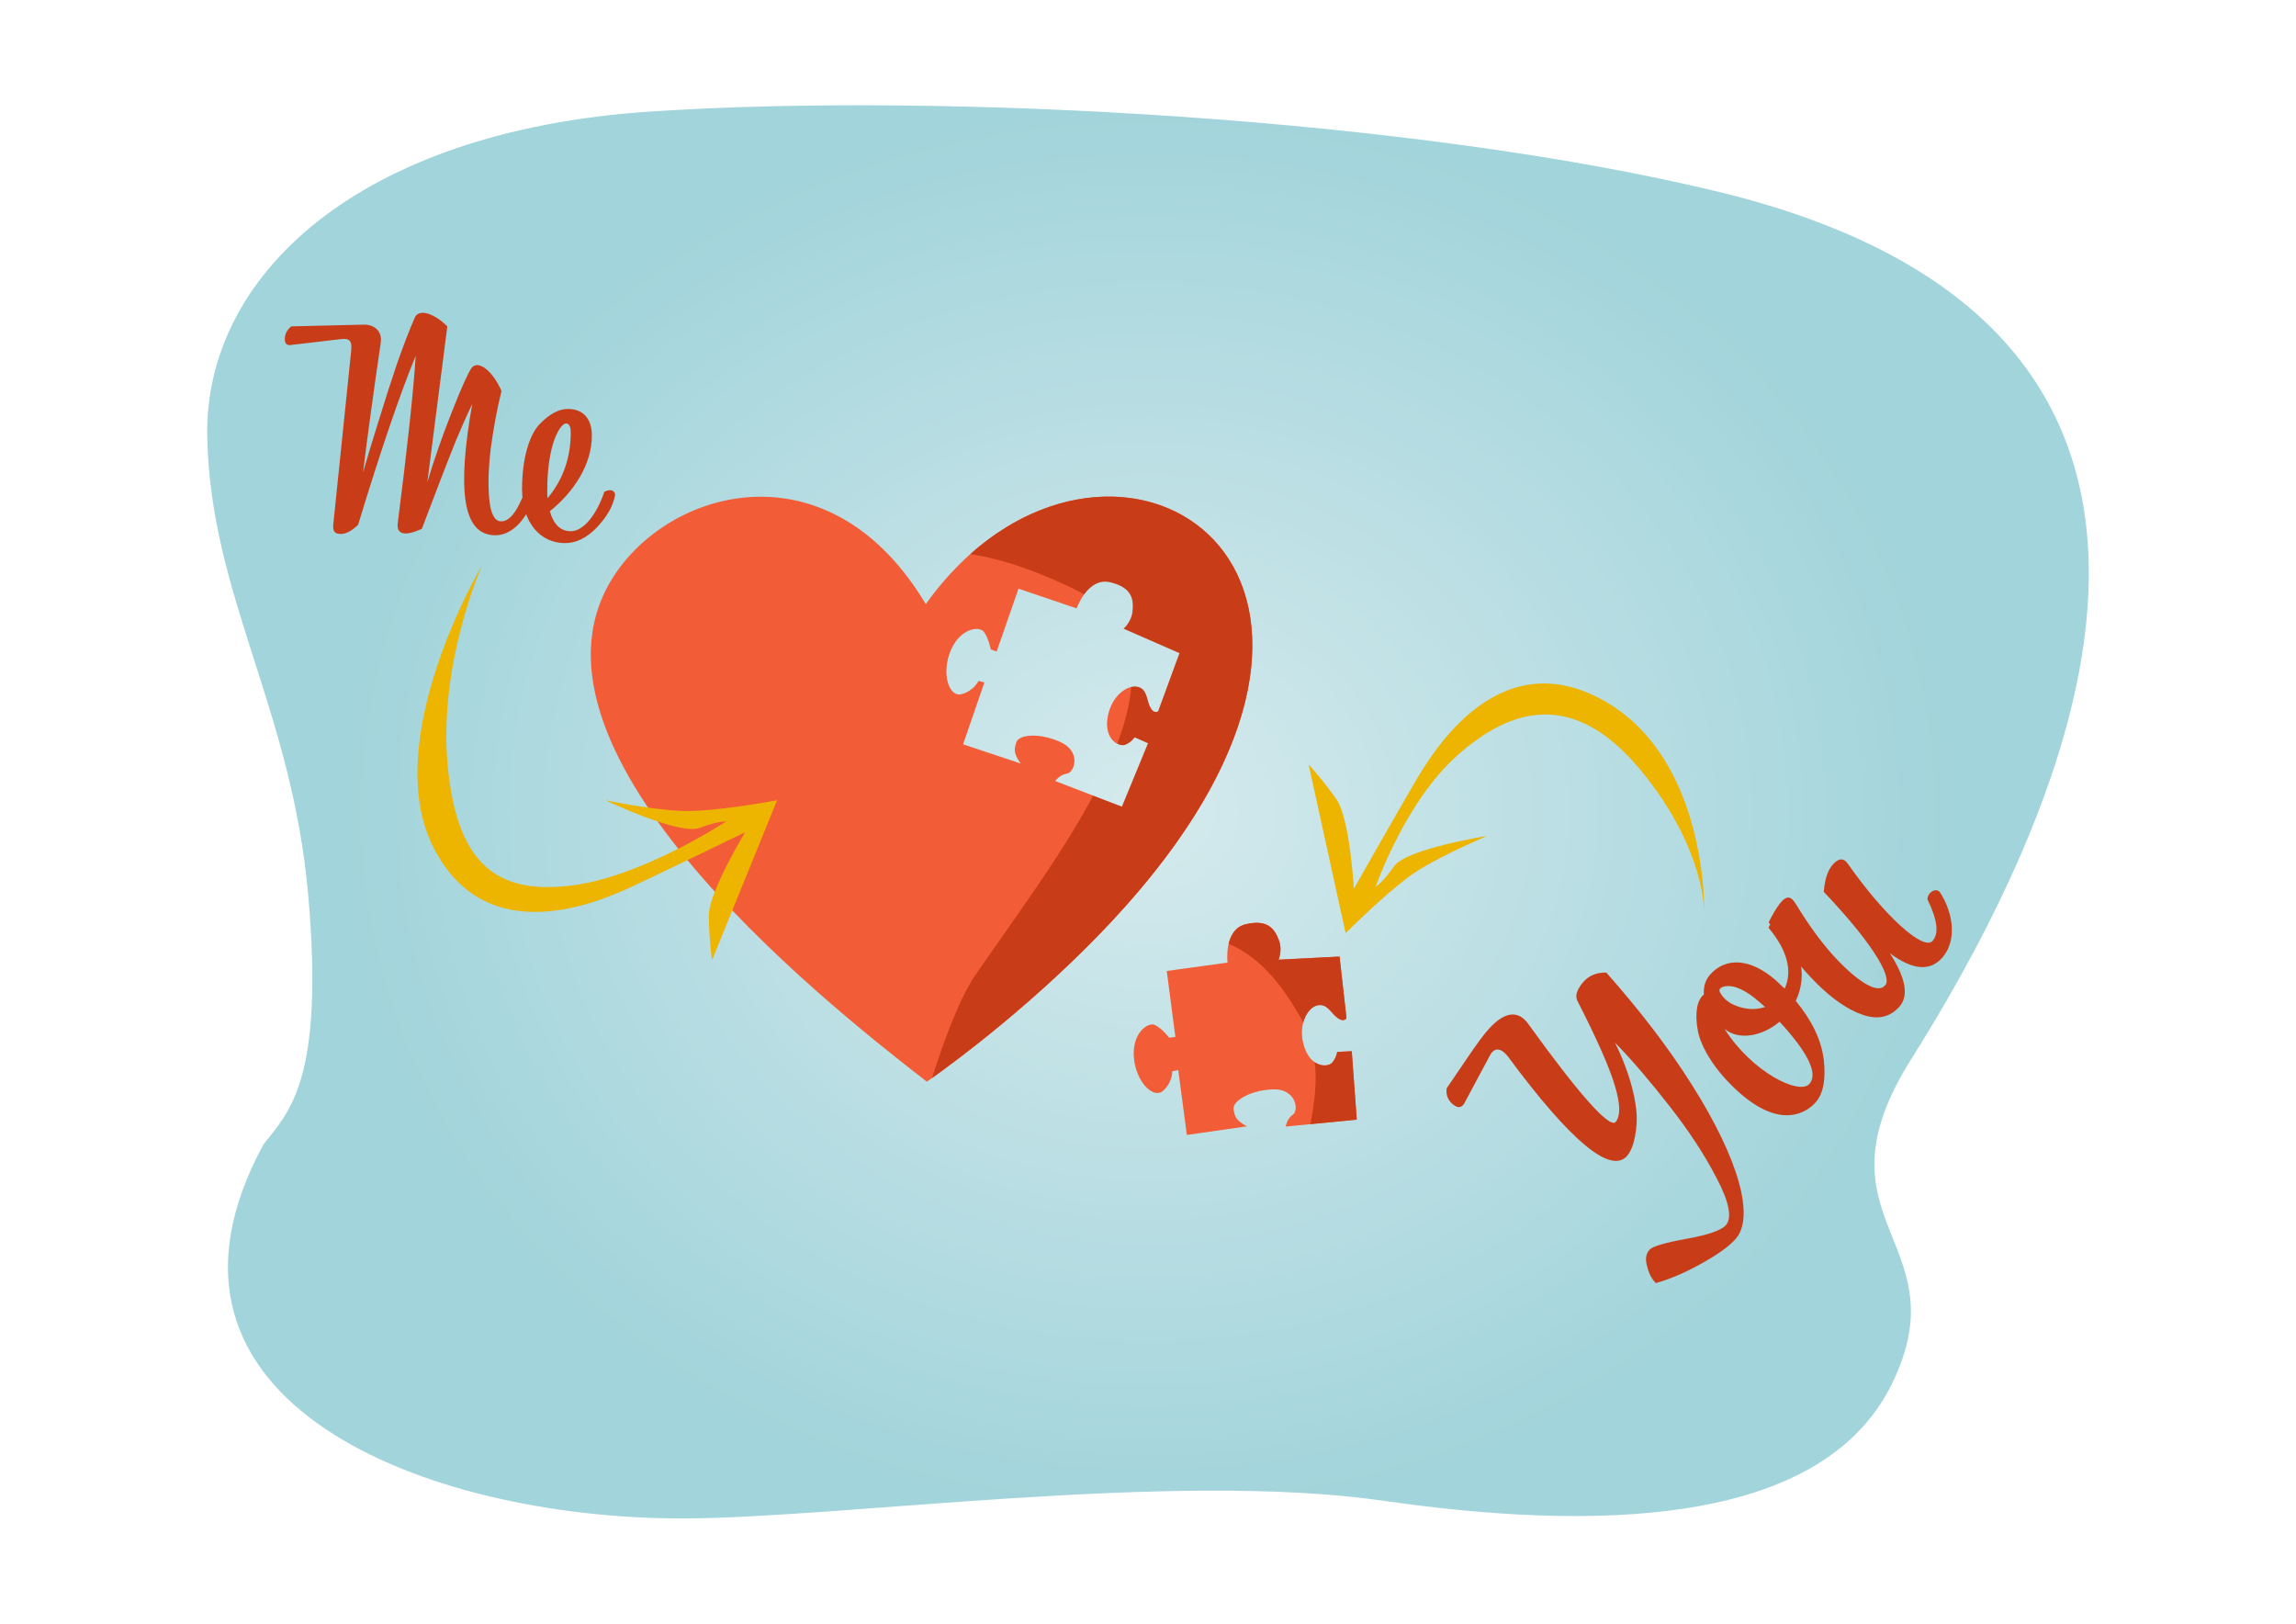
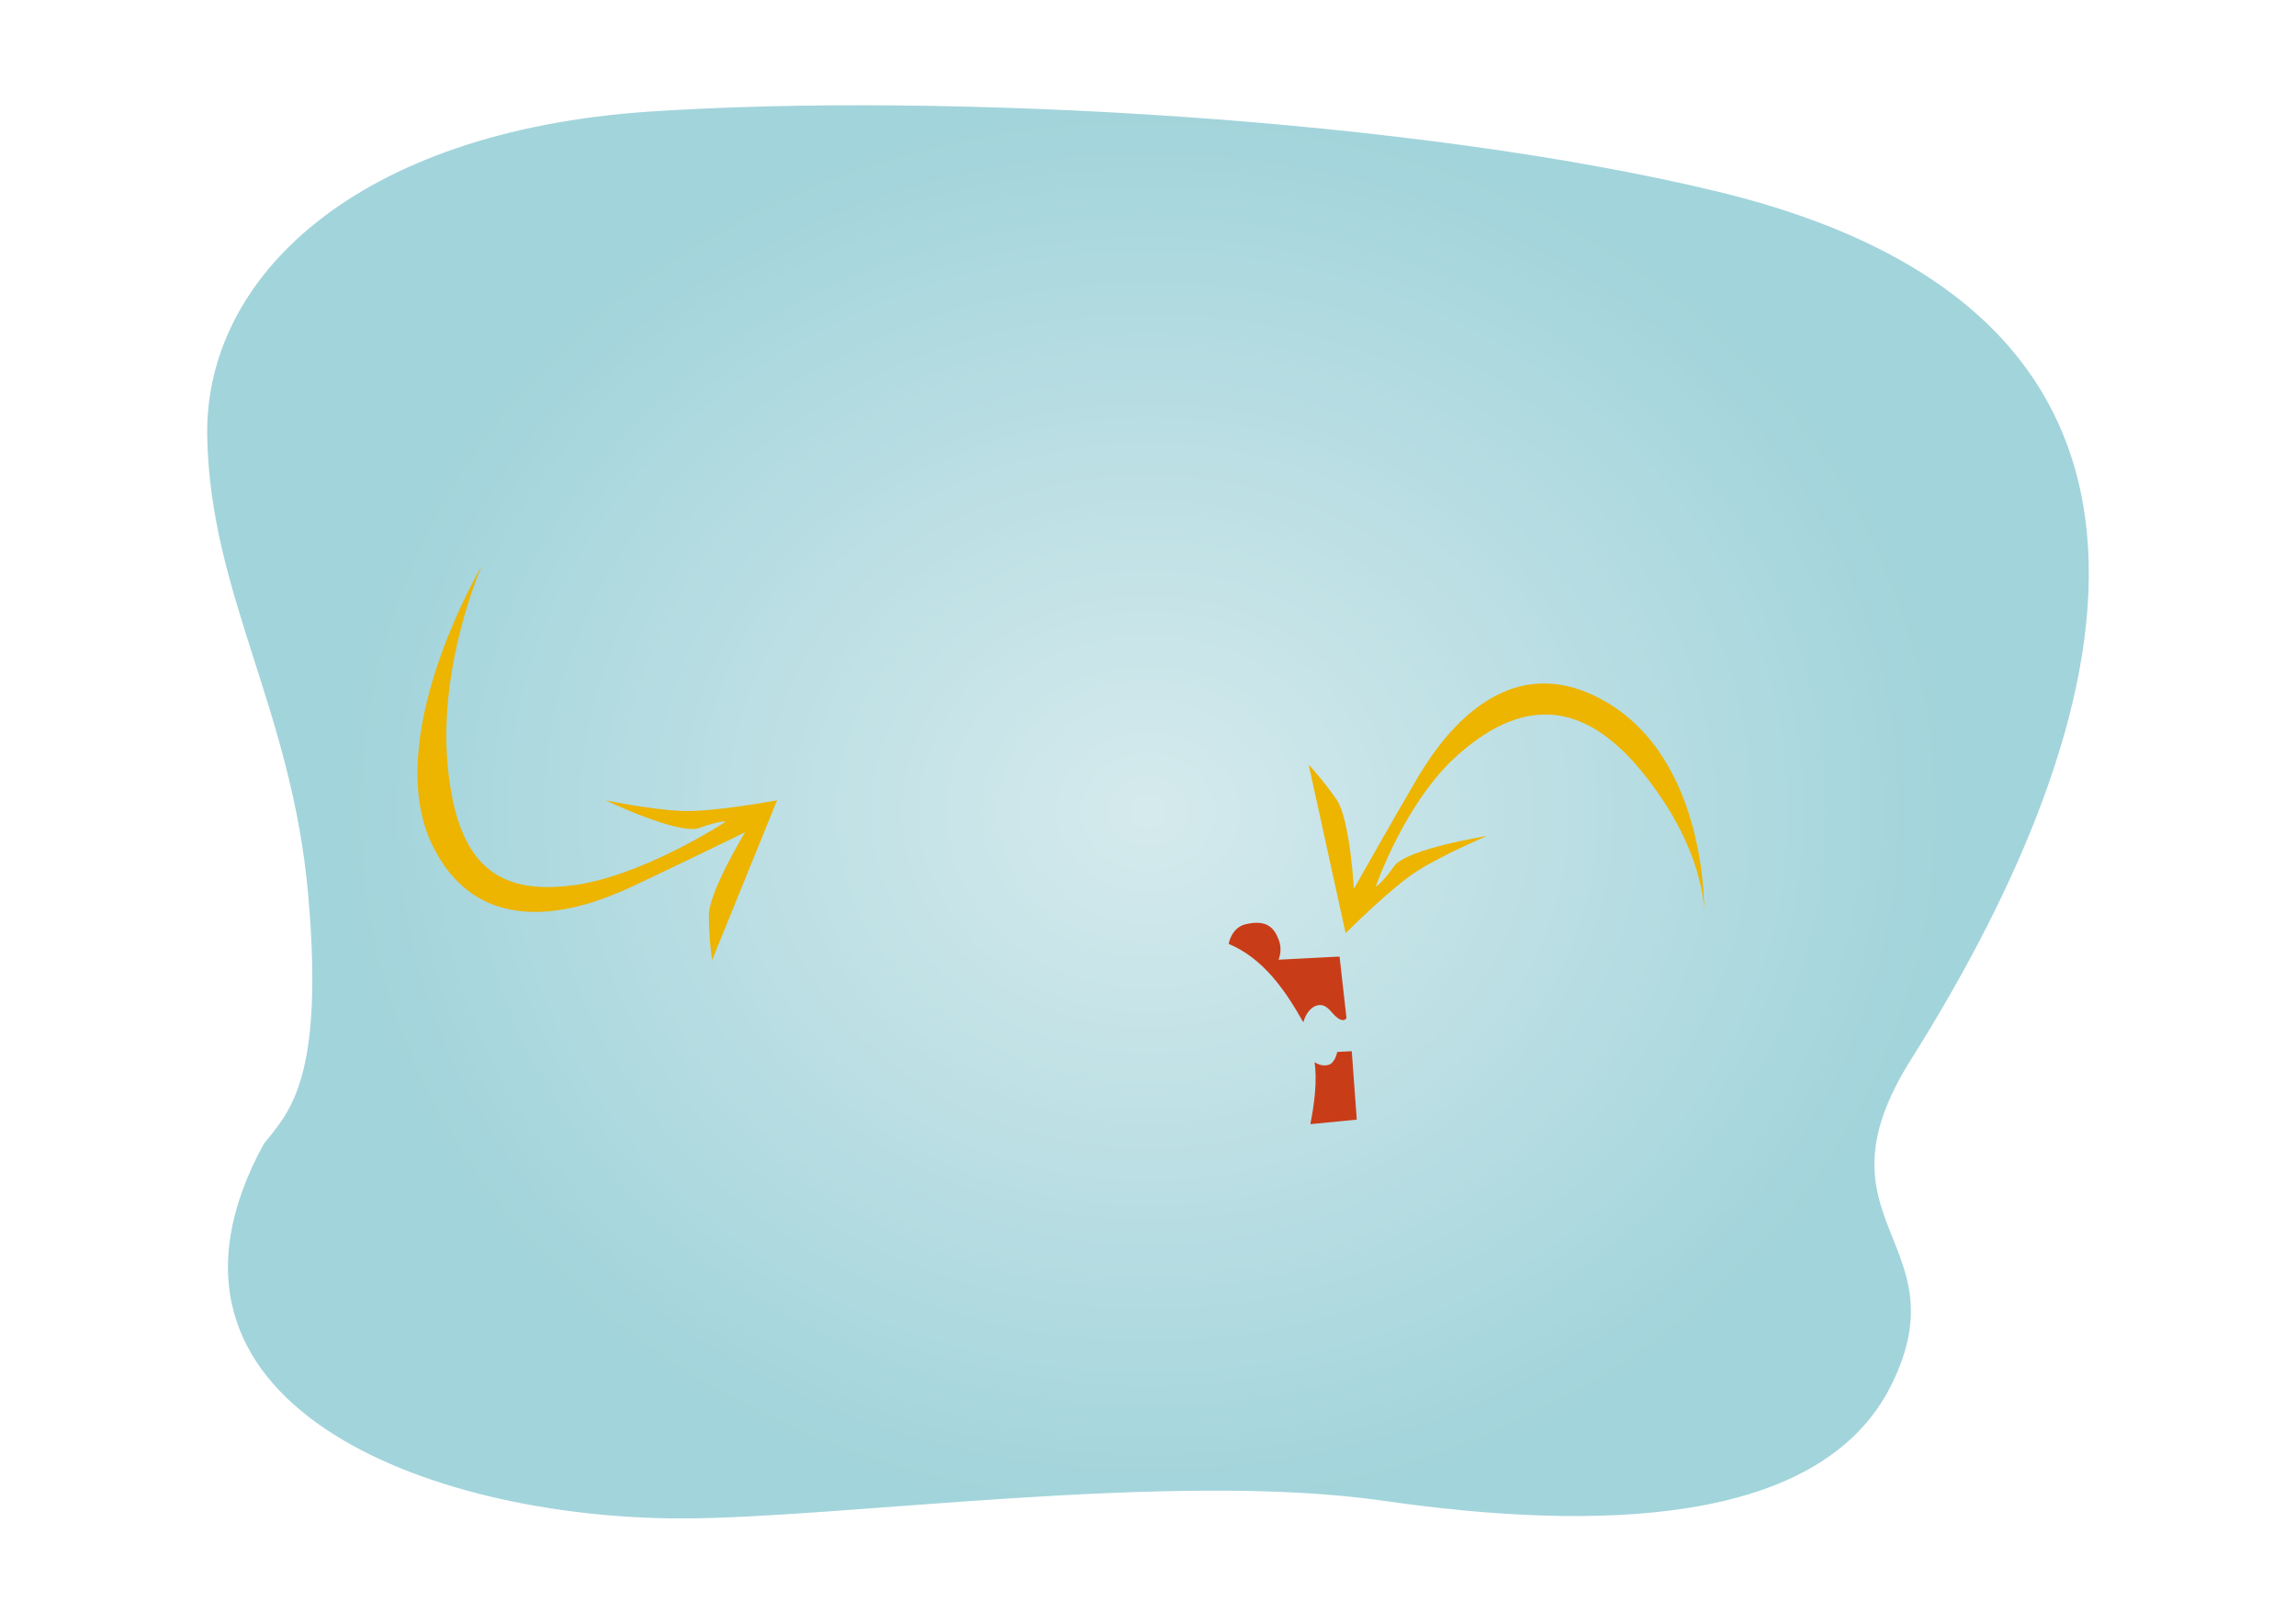
<svg xmlns="http://www.w3.org/2000/svg" xml:space="preserve" width="297mm" height="210mm" version="1.1" style="shape-rendering:geometricPrecision; text-rendering:geometricPrecision; image-rendering:optimizeQuality; fill-rule:evenodd; clip-rule:evenodd" viewBox="0 0 29700 21000">
  <defs>
    <style type="text/css">
   
    .fil2 {fill:#C93C18}
    .fil0 {fill:url(#id0)}
    .fil3 {fill:#EDB400}
    .fil1 {fill:#F25D37}
    .fil4 {fill:#C93C18;fill-rule:nonzero}
   
  </style>
    <radialGradient id="id0" gradientUnits="userSpaceOnUse" gradientTransform="matrix(5.36386E-17 -0.876 1 6.12323E-17 4350 23508)" cx="14849.99" cy="10500" r="10419.62" fx="14849.99" fy="10500">
      <stop offset="0" style="stop-opacity:1; stop-color:#d5eaed" />
      <stop offset="1" style="stop-opacity:1; stop-color:#a2d4db" />
    </radialGradient>
  </defs>
  <g id="Слой_x0020_13">
-     <path class="fil0" d="M3409.67 14798.15c319.74,-406.24 789.54,-812.51 577.07,-3224.56 -212.47,-2412.05 -1267.71,-3875.66 -1306.03,-5929.6 -38.31,-2053.91 1921.21,-3947.22 5727.38,-4201.11 3806.17,-253.89 9893.26,84.71 13822.22,1038.07 6995.56,1697.44 4942.15,7325.85 2488.03,11224.66 -1326.48,2107.37 663.83,2345.57 -248.94,4199.06 -912.74,1853.49 -3853.67,1897.5 -6578.81,1504.62 -2725.15,-392.9 -7014,229.22 -9074.28,229.22 -3269.22,0 -7231.84,-1484.47 -5406.64,-4840.36z" />
+     <path class="fil0" d="M3409.67 14798.15c319.74,-406.24 789.54,-812.51 577.07,-3224.56 -212.47,-2412.05 -1267.71,-3875.66 -1306.03,-5929.6 -38.31,-2053.91 1921.21,-3947.22 5727.38,-4201.11 3806.17,-253.89 9893.26,84.71 13822.22,1038.07 6995.56,1697.44 4942.15,7325.85 2488.03,11224.66 -1326.48,2107.37 663.83,2345.57 -248.94,4199.06 -912.74,1853.49 -3853.67,1897.5 -6578.81,1504.62 -2725.15,-392.9 -7014,229.22 -9074.28,229.22 -3269.22,0 -7231.84,-1484.47 -5406.64,-4840.36" />
  </g>
  <g id="Слой_x0020_12">
-     <path class="fil1" d="M11975.32 7813.24c2276.97,-3175.25 6726.03,-534.09 2412.79,4094.83 -1130.54,1213.23 -2399.01,2081.87 -2399.01,2081.87 -1430.27,-1105.84 -5511.34,-4377.63 -4026.88,-6572.76 764.66,-1130.72 2793.32,-1647.25 4013.1,396.06z" />
-     <path class="fil2" d="M12550.73 7167.55c2350.32,-2099.3 5809.62,477.56 1837.38,4740.52 -975.75,1047.11 -2054.1,1837.42 -2331.14,2034.24 117.12,-372.68 335.12,-1004.02 559.45,-1331.13 1088.98,-1588.08 3121.97,-4102.46 1282.25,-4991.03 -605.56,-292.46 -1046.4,-410.78 -1347.94,-452.6z" />
    <path class="fil0" d="M13202.39 9874.45l-744.51 -248.17 275.73 -799.67 -75.82 -20.69c0,0 -62.06,131.01 -220.6,172.35 -158.54,41.35 -261.95,-255.07 -144.76,-551.5 117.19,-296.42 372.27,-337.79 434.3,-255.07 62.04,82.72 89.61,227.51 89.61,227.51l75.84 27.56 282.64 -813.45 751.39 255.08c0,0 144.76,-406.74 434.31,-337.8 289.54,68.94 303.33,227.51 289.54,372.27 -13.78,144.76 -117.19,227.48 -117.19,227.48l723.82 317.11 -275.73 751.42c0,0 -55.16,41.35 -103.41,-55.16 -48.26,-96.51 -34.47,-234.36 -165.45,-261.95 -130.98,-27.59 -344.7,124.07 -386.05,406.71 -41.35,282.64 151.69,372.24 227.51,344.68 75.82,-27.57 124.07,-96.51 124.07,-96.51l172.35 75.85 -337.8 820.33 -861.7 -330.9c0,0 55.15,-82.72 151.66,-96.5 96.51,-13.79 193.04,-289.52 -96.51,-413.62 -289.54,-124.1 -530.83,-82.75 -558.4,6.88 -27.57,89.63 -41.35,137.88 55.16,275.76z" />
-     <path class="fil1" d="M16129.49 14567.36l-776.85 111.33 -111.36 -838.52 -77.06 15.44c0,0 3.14,144.93 -120.13,252.87 -123.26,107.94 -348.42,-110.85 -376.3,-428.38 -27.88,-317.52 181.7,-468.69 274.2,-422.49 92.5,46.21 181.96,163.34 181.96,163.34l80.16 -9.3 -111.36 -853.92 786.09 -108.23c0,0 -52.6,-428.52 237.17,-496.47 289.78,-67.95 373.08,67.68 425.55,203.3 52.47,135.61 -2.97,255.88 -2.97,255.88l789.2 -40.42 89.77 795.36c0,0 -30.82,61.67 -117.16,-3.04 -86.35,-64.7 -135.73,-194.14 -265.2,-160.19 -129.48,33.95 -252.71,265.24 -163.18,536.5 89.54,271.25 302.27,264.97 357.73,206.38 55.46,-58.58 67.75,-141.83 67.75,-141.83l188.07 -9.32 65.11 884.76 -918.67 89.81c0,0 12.29,-98.66 92.42,-154.19 80.13,-55.52 43.04,-345.3 -271.43,-326.67 -314.47,18.63 -511.73,163.61 -496.26,256.09 15.46,92.49 24.74,141.81 172.75,221.91z" />
    <path class="fil2" d="M15892.97 12207.38c25.75,-109.76 86.22,-222.27 223.03,-254.34 289.78,-67.95 373.1,67.66 425.55,203.28 52.48,135.61 -2.97,255.88 -2.97,255.88l789.22 -40.41 89.76 795.37c0,0 -30.82,61.64 -117.17,-3.05 -86.34,-64.69 -135.71,-194.13 -265.21,-160.18 -73.08,19.15 -144.13,101.19 -176.1,217.79 -232.33,-412.5 -517.71,-827.63 -966.11,-1014.34zm1112.17 1529.67c90.36,63.08 189.32,47.03 224.59,9.75 55.47,-58.57 67.77,-141.82 67.77,-141.82l188.06 -9.33 65.12 884.77 -600.59 58.72c52.4,-261.14 89.73,-562.15 55.05,-802.04l0 -0.05z" />
    <path class="fil3" d="M6232.95 7316.87c0,0 -1323.58,2233.54 -634.22,3626.06 689.35,1392.51 2192.18,703.13 2605.8,510.12 413.62,-193.01 1433.87,-689.35 1433.87,-689.35 0,0 -468.78,772.07 -468.78,1075.4 0,303.33 41.38,579.07 41.38,579.07l841.02 -2068.09c0,0 -828.05,157.11 -1240.86,137.85 -412.81,-19.25 -978.9,-137.85 -978.9,-137.85 0,0 951.34,454.96 1213.29,358.46 261.95,-96.51 344.68,-82.73 344.68,-82.73 0,0 -1089.19,716.92 -1999.15,827.24 -909.96,110.31 -1474.17,-215.55 -1599.34,-1544.18 -125.17,-1328.63 441.21,-2592 441.21,-2592z" />
    <path class="fil3" d="M22044.45 11799.61c0,0 53.18,-1983.82 -1303.65,-2740.97 -1356.82,-757.14 -2204.89,662.2 -2436.44,1055.54 -231.55,393.34 -791.27,1380.27 -791.27,1380.27 0,0 -50.95,-901.82 -222.75,-1151.8 -171.81,-249.98 -362.08,-453.79 -362.08,-453.79l478.25 2180.73c0,0 593.43,-598.48 944.55,-816.43 351.11,-217.95 884.82,-440.84 884.82,-440.84 0,0 -1041.72,163.88 -1202.94,391.79 -161.22,227.9 -237.2,263.4 -237.2,263.4 0,0 378.03,-1100.64 1065.46,-1706.91 687.43,-606.3 1491.91,-840.33 2347.6,183.74 855.69,1024.04 835.65,1855.27 835.65,1855.27z" />
-     <path class="fil4" d="M6483.23 6743.04c-82.44,0 -134.9,-93.68 -153.64,-281.03 -18.73,-191.12 -11.24,-412.2 18.74,-663.27 33.73,-251.05 78.69,-498.37 138.65,-741.94 -108.67,-251.06 -296.04,-408.45 -385.96,-299.77 -48.72,71.19 -134.9,262.3 -258.57,577.07 -123.65,311.02 -228.57,614.54 -314.76,903.07l258.56 -2015.99c-168.62,-168.63 -363.48,-232.33 -419.68,-116.16 -74.95,168.61 -164.88,412.19 -228.59,592.05l-116.16 352.23 -104.92 333.5 -116.16 374.72 -104.93 352.25c56.21,-453.41 131.16,-1008 228.59,-1671.26 26.23,-161.13 -89.94,-243.56 -221.09,-239.81l-936.8 22.48c-56.21,48.71 -82.44,101.17 -82.44,164.87 0,59.96 29.98,86.19 86.19,74.95l637.02 -74.95c116.17,-14.99 149.89,22.49 134.9,157.39l-232.33 2252.07c-3.75,67.45 18.74,104.91 74.95,108.66 74.94,11.24 157.38,-29.98 247.31,-116.16 296.03,-974.28 547.09,-1704.98 745.69,-2188.36 -33.72,505.86 -112.41,1225.33 -232.32,2162.13 -18.74,149.88 82.44,179.86 311.01,78.69l191.12 -502.12c101.16,-266.05 187.35,-483.4 254.8,-652.01 71.2,-168.63 138.65,-322.26 206.1,-460.91 -198.6,1124.16 -123.66,1697.47 299.78,1697.47 206.09,0 378.46,-183.6 479.63,-434.66 26.23,-63.71 -33.71,-89.94 -131.14,-52.46 -86.19,206.09 -176.13,307.26 -273.55,307.26zm1172.87 -1109.17c0,-206.1 -101.17,-344.74 -311.01,-344.74 -108.67,0 -228.58,56.21 -363.48,194.85 -131.15,134.9 -228.58,438.43 -228.58,839.38 0,445.92 243.57,700.72 554.58,700.72 146.15,0 284.8,-67.45 415.94,-206.09 131.16,-138.65 206.1,-273.55 232.34,-412.19 7.49,-41.22 -41.22,-97.43 -138.65,-44.97 -101.18,299.77 -269.8,509.61 -434.68,509.61 -131.16,0 -221.08,-86.18 -269.8,-258.55 311.02,-251.06 543.34,-603.3 543.34,-978.02zm-577.06 708.22c0,-614.53 172.36,-865.6 243.56,-865.6 41.22,0 59.96,41.22 59.96,119.91 0,326.01 -101.18,610.79 -299.78,846.87 -3.74,-18.74 -3.74,-52.46 -3.74,-101.18z" />
-     <path class="fil4" d="M21419.26 16594.67c165.07,-45.95 359.4,-125.37 575.61,-244.76 216.22,-119.38 370.14,-227.64 458.03,-328.01 247.43,-282.55 40.39,-1028.75 -562.17,-1983.37 -301.51,-480.79 -673.22,-963.95 -1112.32,-1460.14 -129.7,-1.91 -231.99,39.9 -309.67,136.09 -74.41,92.48 -97.22,171.03 -61.45,235.2 249.45,487.74 410.15,851.81 482.11,1092.17 71.96,240.37 75.15,394.23 6.78,472.32 -89.74,72.49 -491.67,-391.16 -1124.03,-1266.76 -127.76,-184.14 -305.34,-168.86 -507.65,54.65 -59.07,59.95 -165.12,203.55 -318.15,430.81 -153.03,227.26 -229.77,337.41 -233.03,341.13 -11.66,88.32 17.61,159.92 87.78,214.8 59.02,45.13 104.11,38.63 139,-16.22l330.3 -617.21c65.14,-126.88 158.56,-91.06 235.22,8.92 815.42,1101.61 1330.32,1526.23 1541.93,1284.59 55.35,-63.21 106.54,-189.16 122.9,-417.87 16.36,-228.71 -69.02,-618.77 -279.44,-1046.07 225.37,230.19 460.95,508.75 705.82,821.71 244.86,312.95 451.14,624.96 611.86,936.49 160.26,304.55 198.3,508.65 116.91,601.59 -58.6,66.92 -229.7,127.28 -510.03,177.38 -280.35,50.09 -441.67,99.3 -477.48,140.2 -48.84,55.76 -58.17,126.43 -31.23,215.7 19.96,89.72 59.9,164.11 112.4,216.66zm1456.88 -4596.53c243.47,292.03 313.57,557.03 209.81,788.04 -26.04,-22.79 -85.97,-81.85 -115.71,-107.9 -338.32,-296.26 -656.75,-292.67 -848.84,-73.32 -58.59,66.92 -87.92,152.91 -80.99,257.52 -89.75,72.47 -120.49,242.61 -77.34,470.87 42.67,221.29 231.29,530.97 543.58,804.44 539.06,472.07 867.35,247.19 981.29,117.07 97.67,-111.53 131.22,-292.34 103.88,-546.17 -31.04,-257.09 -152.74,-508.17 -362.3,-763.93 82.82,-177.09 98.7,-360.23 47.65,-549.46 -51.07,-189.22 -141.66,-340.82 -264.35,-448.24 -44.6,-39.07 -103.19,-24.68 -136.68,51.08zm529.62 2020.54c-130.23,148.71 -741.88,-150.45 -1097.74,-711.69 181.7,152.55 486.2,97.35 711.75,-92.69 373.59,405.98 499.94,674.26 385.99,804.38zm-1149.17 -1170.54c-31.13,-46.97 -12.05,-76.24 53.5,-91.09 117.62,-21.8 269.14,45.2 443.88,198.21l78.06 68.36c-102.75,34.83 -214.78,35.25 -329.13,0.8 -114.34,-34.43 -195.21,-92.11 -246.31,-176.28zm2742.55 -679.02c-117.2,133.83 -623.73,-322.88 -1099.49,-1002.22 -45.99,-60 -92.02,-67.46 -148.75,-25.18 -93.47,69.23 -144.19,202.17 -159.61,392.29 696.55,734.78 891.18,1135.1 787.94,1215.49 -87.9,100.38 -334.69,-30.35 -666.93,-393.55 -162.63,-181.82 -320.6,-398.99 -473.92,-651.47 -74.33,-117.64 -143.09,-204.13 -359.89,223.46 398.14,617.97 827.05,1065.82 1217.48,1197.53 197.09,67.49 355.63,28.95 476.07,-108.59 120.46,-137.56 80.58,-369.55 -126.16,-688.53 294.63,218.6 520.09,238.69 679.61,56.52 182.32,-208.19 152.23,-556.39 -27.56,-838.64 -46.91,-73.94 -161.76,-10.29 -165.98,84.54 129.59,264.57 151.83,441.69 67.19,538.35z" />
  </g>
</svg>